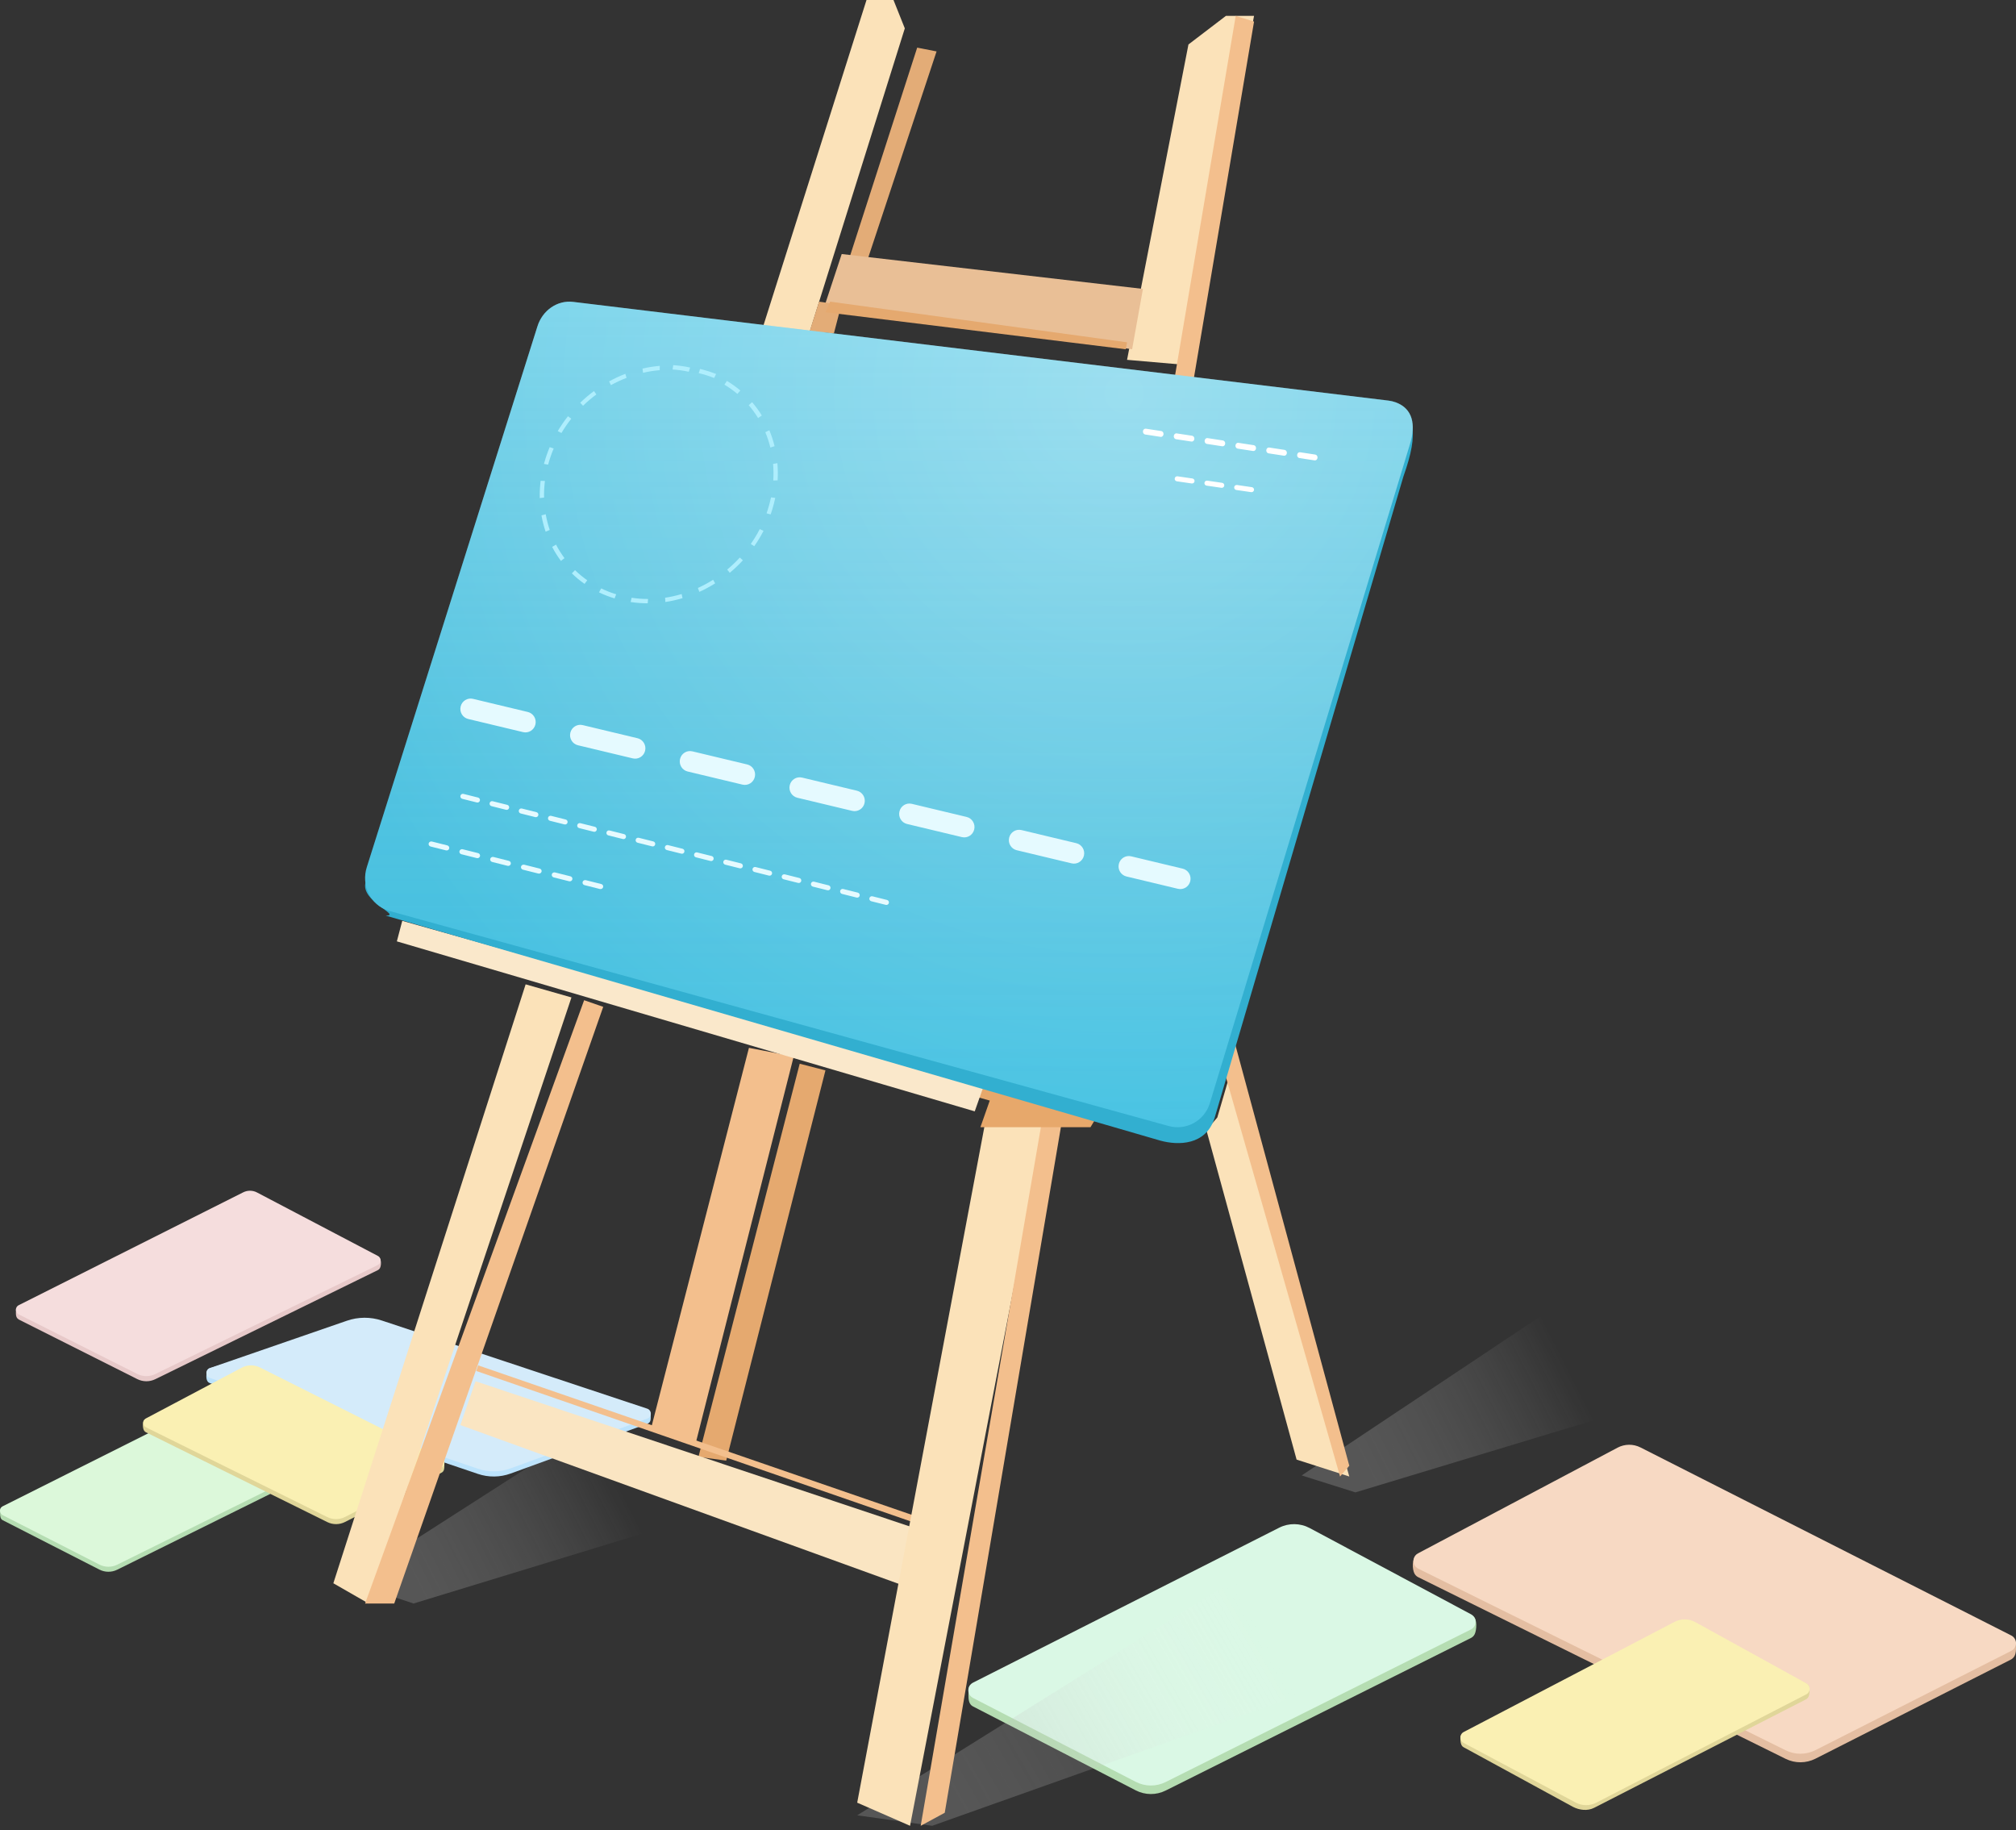
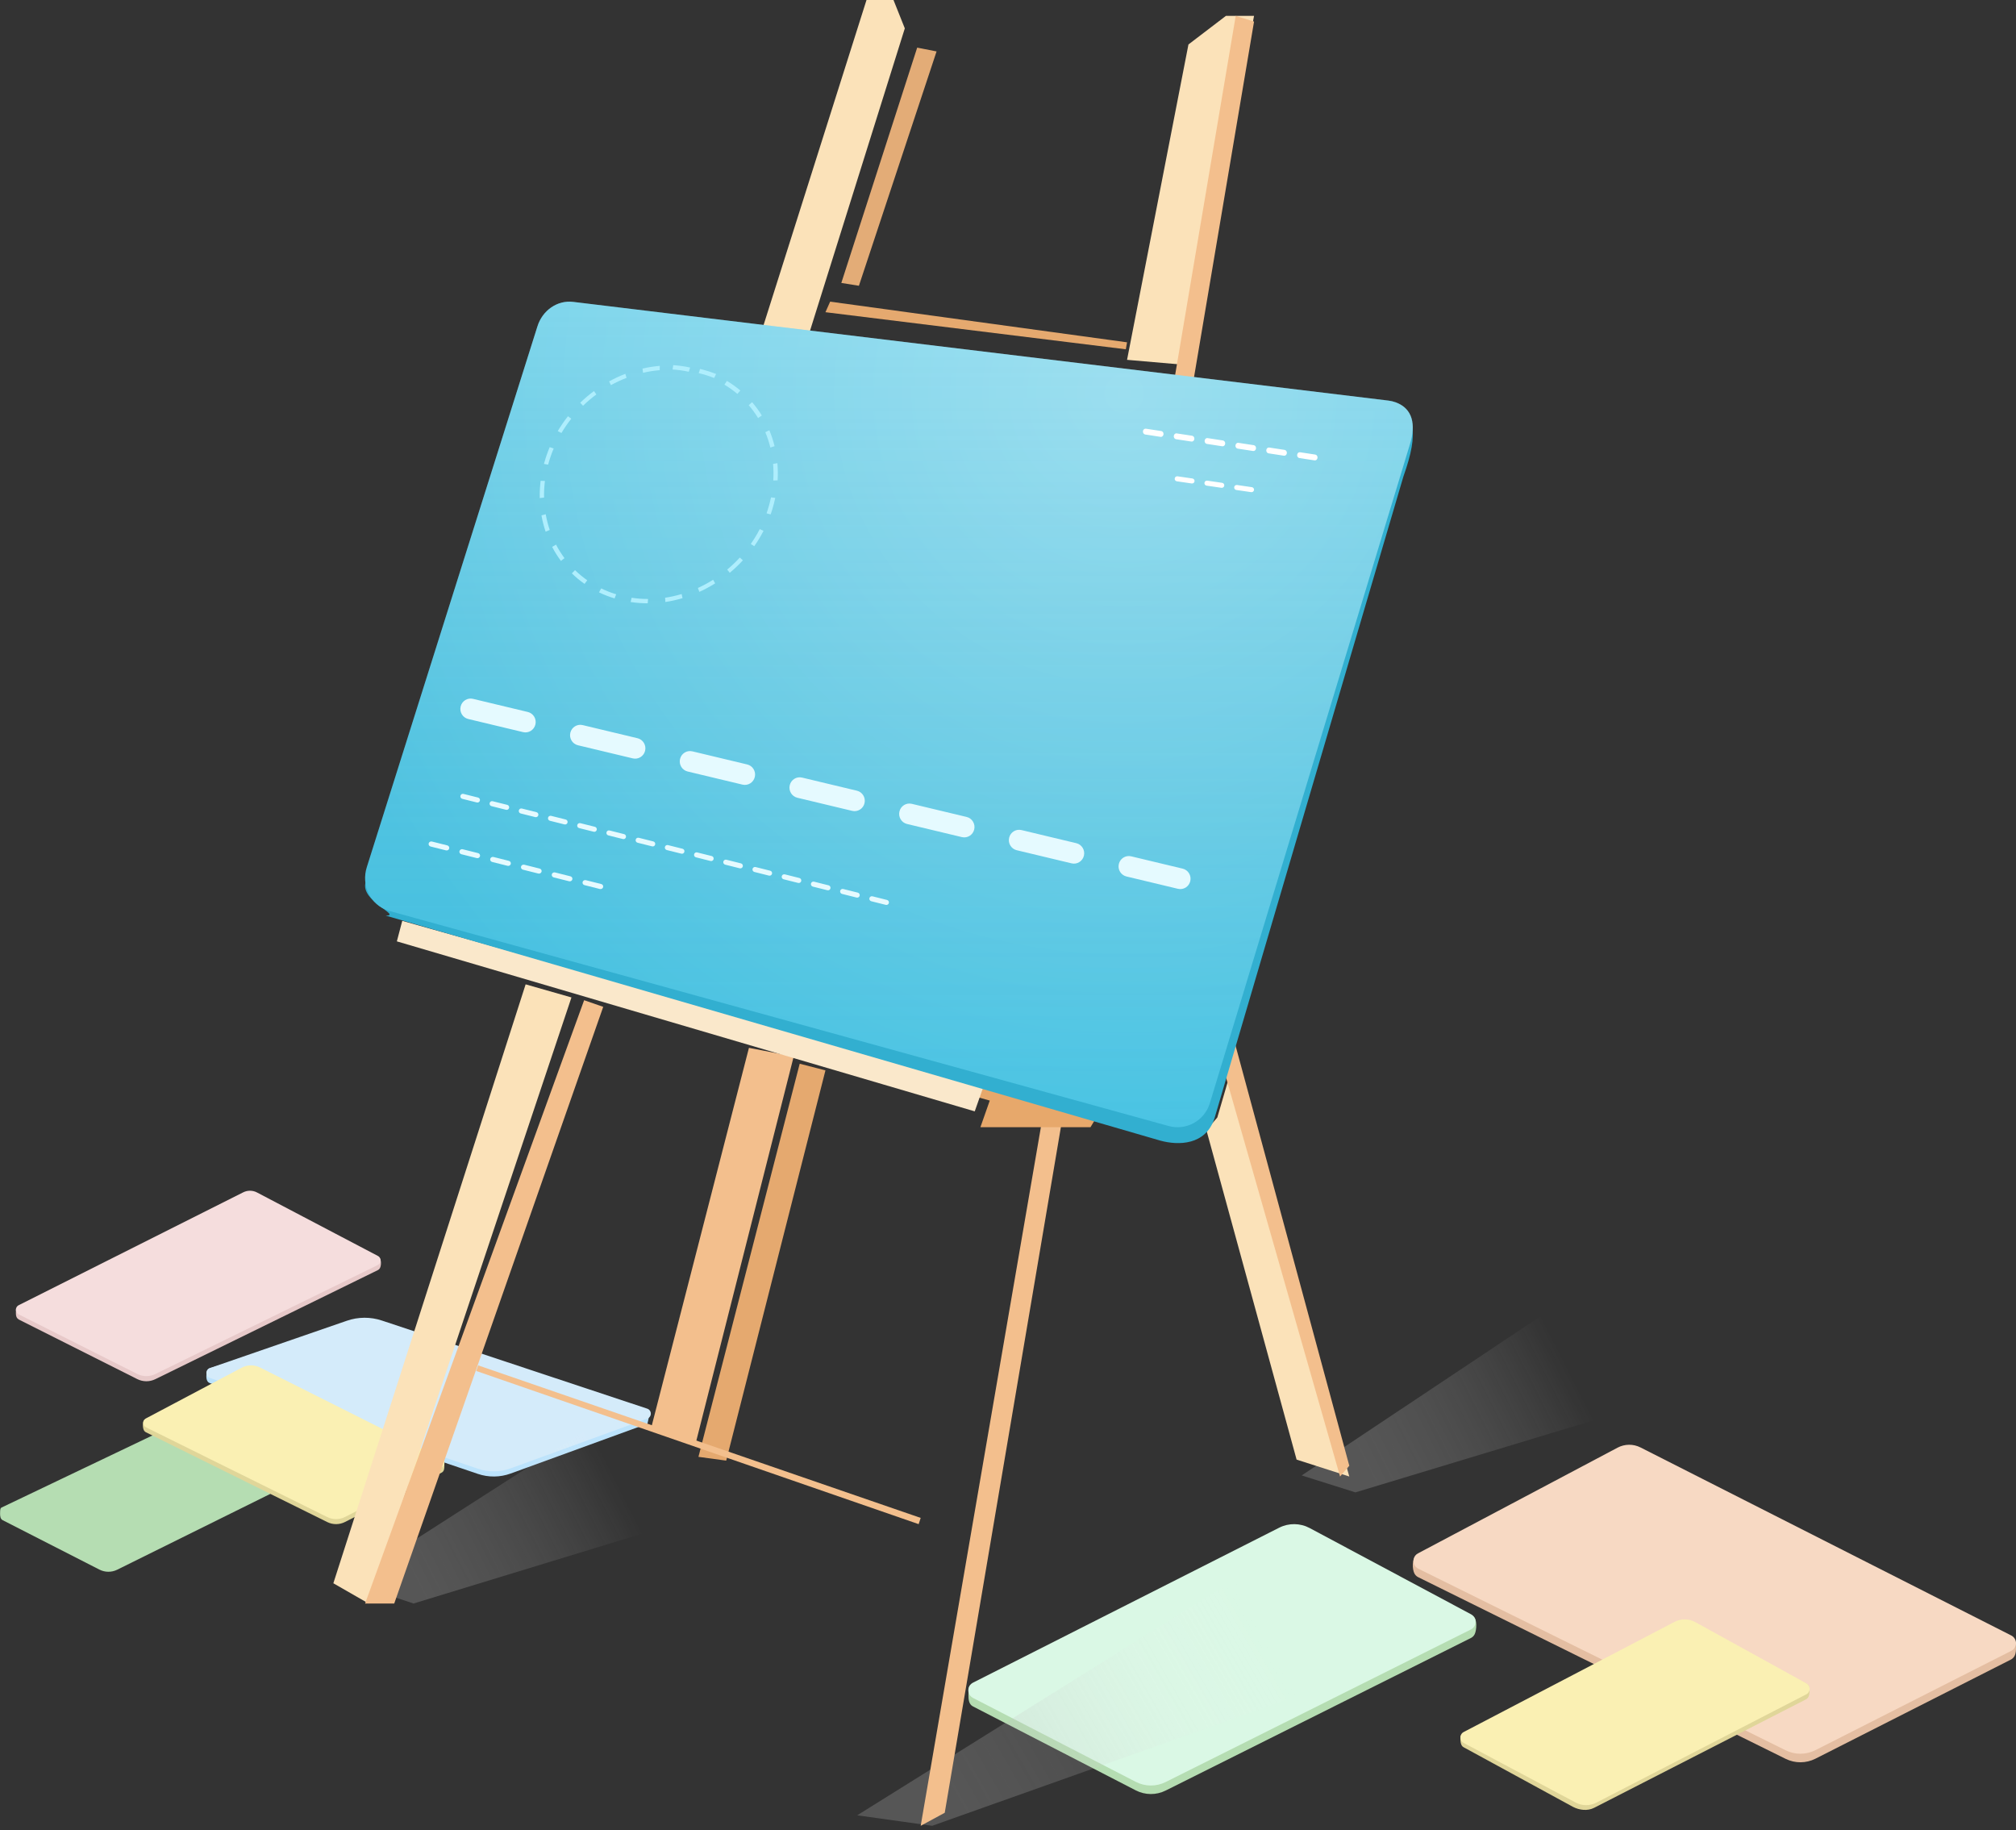
<svg xmlns="http://www.w3.org/2000/svg" xmlns:xlink="http://www.w3.org/1999/xlink" width="130px" height="118px" viewBox="0 0 130 118" version="1.1">
  <rect x="0" y="0" width="130" height="118" fill="#333333" stroke="none" />
  <title>customdesign</title>
  <defs>
    <linearGradient x1="72.27%" y1="44.3%" x2="8.541%" y2="63.185%" id="linearGradient-1">
      <stop stop-color="#FFFFFF" stop-opacity="0" offset="0%" />
      <stop stop-color="#AEAEAE" stop-opacity="0.287" offset="100%" />
    </linearGradient>
    <linearGradient x1="62.729%" y1="47.381%" x2="8.541%" y2="59.184%" id="linearGradient-2">
      <stop stop-color="#FFFFFF" stop-opacity="0" offset="0%" />
      <stop stop-color="#AEAEAE" stop-opacity="0.287" offset="100%" />
    </linearGradient>
    <radialGradient cx="72.224%" cy="11.53%" fx="72.224%" fy="11.53%" r="101.682%" gradientTransform="translate(0.722,0.115),scale(0.788,1),rotate(113.233),translate(-0.722,-0.115)" id="radialGradient-3">
      <stop stop-color="#80D7ED" offset="0%" />
      <stop stop-color="#41C1E2" offset="100%" />
    </radialGradient>
    <linearGradient x1="50%" y1="0%" x2="50%" y2="100%" id="linearGradient-4">
      <stop stop-color="#FFFFFF" stop-opacity="0.255" offset="0%" />
      <stop stop-color="#B1B2B7" stop-opacity="0" offset="100%" />
    </linearGradient>
    <path d="M25.106,58.732 L75.358,72.599 C76.482,72.906 77.637,72.281 78.004,71.166 L90.934,28.586 C91.29,27.409 91.126,26.353 90.003,25.94 C89.851,25.885 89.694,25.847 89.535,25.828 L36.956,19.463 C35.942,19.34 34.974,20.008 34.653,21.05 L23.658,55.894 C23.272,57.087 23.889,58.348 25.038,58.711 C25.06,58.719 25.083,58.725 25.106,58.732 Z" id="path-5" />
  </defs>
  <g id="UI-DESKTOP" stroke="none" stroke-width="1" fill="none" fill-rule="evenodd">
    <g id="A-modern-approach-to-employee-appreciation" transform="translate(-135, -4271)">
      <g id="customdesign" transform="translate(135, 4271)">
        <g id="Group-9-Copy-2" transform="translate(62.441, 98.268)">
          <path d="M0.163,10.364 L20.045,0.779 C20.666,0.465 21.398,0.473 22.013,0.801 L32.559,5.951 C32.823,6.093 32.788,6.836 32.649,7.104 C32.596,7.207 32.512,7.29 32.409,7.341 L12.727,17.176 C12.118,17.481 11.403,17.476 10.797,17.164 L0.296,11.75 C0.03,11.613 0.008,11.294 0.008,11.015 C0.008,10.5 0.059,10.417 0.163,10.364 Z" id="Rectangle_Top_Isometric-Copy" fill="#B5DDB2" />
          <path d="M0.3,10.221 L20.045,0.23 C20.666,-0.084 21.398,-0.076 22.013,0.252 L32.422,5.814 C32.686,5.955 32.788,6.287 32.649,6.555 C32.596,6.658 32.512,6.741 32.409,6.792 L12.727,16.627 C12.118,16.932 11.403,16.927 10.797,16.615 L0.296,11.202 C0.03,11.064 -0.076,10.734 0.059,10.464 C0.111,10.358 0.196,10.273 0.3,10.221 Z" id="Path" fill="#DAF8E5" />
        </g>
        <g id="Group-11" transform="translate(1.024, 76.772)">
          <path d="M0.718,7.402 L14.655,0.435 C14.938,0.293 15.272,0.296 15.552,0.443 L23.397,4.287 C23.588,4.406 23.565,4.816 23.481,4.978 C23.448,5.041 23.397,5.091 23.333,5.122 L8.991,12.15 C8.623,12.33 8.193,12.328 7.827,12.144 L0.182,8.301 C-0.051,8.156 0.007,7.873 0.007,7.674 C0.007,7.476 0.655,7.434 0.718,7.402 Z" id="Rectangle_Top_Isometric-Copy-2" fill="#E7C9C9" />
          <path d="M0.182,7.38 L14.655,0.105 C14.938,-0.038 15.272,-0.035 15.552,0.113 L23.341,4.202 C23.502,4.286 23.565,4.486 23.481,4.647 C23.448,4.71 23.397,4.761 23.333,4.792 L8.991,11.819 C8.623,12 8.193,11.997 7.827,11.813 L0.182,7.971 C0.019,7.889 -0.046,7.691 0.035,7.527 C0.067,7.463 0.118,7.412 0.182,7.38 Z" id="Path" fill="#F5DDDD" />
        </g>
        <g id="Group-11-Copy" transform="translate(110.551, 103.386) scale(-1, 1) translate(-110.551, -103.386) translate(91.102, 93.15)">
          <path d="M1.187,12.336 L24.212,0.725 C24.68,0.488 25.231,0.493 25.695,0.738 L38.656,7.145 C38.972,7.344 38.933,8.027 38.794,8.296 C38.74,8.401 38.655,8.485 38.551,8.537 L14.854,20.25 C14.247,20.55 13.536,20.546 12.931,20.24 L0.3,13.835 C-0.084,13.593 0.011,13.121 0.011,12.79 C0.011,12.459 1.082,12.39 1.187,12.336 Z" id="Rectangle_Top_Isometric-Copy-2" fill="#E4BEA2" />
          <path d="M0.3,12.299 L24.212,0.174 C24.68,-0.063 25.231,-0.058 25.695,0.188 L38.564,7.003 C38.83,7.143 38.933,7.476 38.794,7.746 C38.74,7.85 38.655,7.934 38.551,7.986 L14.854,19.699 C14.247,19.999 13.536,19.996 12.931,19.689 L0.3,13.285 C0.032,13.149 -0.077,12.818 0.057,12.546 C0.11,12.439 0.195,12.353 0.3,12.299 Z" id="Path" fill="#F7D9C3" />
        </g>
        <g id="Group-9-Copy-3" transform="translate(94.173, 104.409)">
          <path d="M0.249,7.486 L13.654,0.496 C14.087,0.273 14.598,0.279 15.027,0.512 L22.383,4.173 C22.567,4.273 22.542,4.801 22.445,4.992 C22.408,5.065 22.349,5.124 22.278,5.16 L8.623,12.149 C8.198,12.366 7.671,12.304 7.249,12.082 L0.206,8.243 C0.02,8.145 0,7.879 0,7.681 C0,7.315 0.177,7.523 0.249,7.486 Z" id="Rectangle_Top_Isometric-Copy" fill="#E0D699" />
          <path d="M0.206,7.264 L13.8,0.164 C14.227,-0.06 14.732,-0.054 15.155,0.179 L22.321,4.132 C22.503,4.233 22.572,4.468 22.477,4.659 C22.44,4.732 22.382,4.791 22.312,4.828 L8.762,11.818 C8.342,12.034 7.85,12.031 7.433,11.809 L0.204,7.962 C0.021,7.864 -0.053,7.629 0.04,7.437 C0.076,7.362 0.135,7.302 0.206,7.264 Z" id="Path" fill="#FAF0B3" />
        </g>
        <g id="Group-9" transform="translate(0, 91.102)">
          <path d="M0.097,6.097 L11.902,0.458 C12.271,0.273 12.705,0.278 13.07,0.471 L19.332,3.501 C19.489,3.584 19.468,4.021 19.385,4.179 C19.354,4.239 19.304,4.288 19.243,4.318 L7.557,10.104 C7.195,10.283 6.77,10.28 6.411,10.097 L0.176,6.912 C0.018,6.831 0.005,6.644 0.005,6.48 C0.005,6.177 0.035,6.128 0.097,6.097 Z" id="Rectangle_Top_Isometric-Copy" fill="#B5DDB2" />
-           <path d="M0.178,6.012 L11.902,0.135 C12.271,-0.05 12.705,-0.045 13.07,0.148 L19.251,3.42 C19.407,3.503 19.468,3.698 19.385,3.856 C19.354,3.917 19.304,3.965 19.243,3.996 L7.557,9.781 C7.195,9.96 6.77,9.957 6.411,9.774 L0.176,6.589 C0.018,6.508 -0.045,6.314 0.035,6.155 C0.066,6.093 0.116,6.043 0.178,6.012 Z" id="Path" fill="#DCF8DA" />
        </g>
        <g id="Rectangle-Copy-3_Isometric" transform="translate(13.307, 84.961)">
-           <path d="M9.06,0.528 L0.226,3.25 C0.055,3.309 0,3.457 0,3.772 C0,4.088 0.128,4.182 0.226,4.215 L17.507,10.067 C18.196,10.301 18.941,10.292 19.625,10.043 L28.444,6.832 C28.682,6.736 28.653,6.539 28.653,6.254 C28.653,5.969 28.532,6.23 28.435,6.198 L11.315,0.514 C10.581,0.271 9.791,0.275 9.06,0.528 Z" id="Path" fill="#BCE3FC" />
+           <path d="M9.06,0.528 L0.226,3.25 C0.055,3.309 0,3.457 0,3.772 C0,4.088 0.128,4.182 0.226,4.215 L17.507,10.067 C18.196,10.301 18.941,10.292 19.625,10.043 L28.444,6.832 C28.653,5.969 28.532,6.23 28.435,6.198 L11.315,0.514 C10.581,0.271 9.791,0.275 9.06,0.528 Z" id="Path" fill="#BCE3FC" />
          <path d="M9.06,0.193 L0.224,3.245 C0.053,3.304 -0.039,3.494 0.019,3.669 C0.051,3.769 0.128,3.847 0.226,3.88 L17.507,9.732 C18.196,9.966 18.941,9.957 19.625,9.708 L28.444,6.497 C28.614,6.435 28.703,6.243 28.642,6.069 C28.608,5.971 28.532,5.895 28.435,5.863 L11.315,0.179 C10.581,-0.064 9.791,-0.06 9.06,0.193 Z" id="Path" fill="#D4EBFA" />
        </g>
        <g id="Group-9-Copy" transform="translate(18.937, 93.15) scale(-1, 1) translate(-18.937, -93.15) translate(9.213, 88.031)">
          <path d="M0.097,6.097 L11.902,0.458 C12.271,0.273 12.705,0.278 13.07,0.471 L19.332,3.501 C19.489,3.584 19.468,4.021 19.385,4.179 C19.354,4.239 19.304,4.288 19.243,4.318 L7.557,10.104 C7.195,10.283 6.77,10.28 6.411,10.097 L0.176,6.912 C0.018,6.831 0.005,6.644 0.005,6.48 C0.005,6.177 0.035,6.128 0.097,6.097 Z" id="Rectangle_Top_Isometric-Copy" fill="#E0D699" />
          <path d="M0.178,6.012 L11.902,0.135 C12.271,-0.05 12.705,-0.045 13.07,0.148 L19.251,3.42 C19.407,3.503 19.468,3.698 19.385,3.856 C19.354,3.917 19.304,3.965 19.243,3.996 L7.557,9.781 C7.195,9.96 6.77,9.957 6.411,9.774 L0.176,6.589 C0.018,6.508 -0.045,6.314 0.035,6.155 C0.066,6.093 0.116,6.043 0.178,6.012 Z" id="Path" fill="#FAF0B3" />
        </g>
        <polygon id="Path-581" fill="url(#linearGradient-1)" points="60.108 117.717 93.15 105.975 85.348 98.268 55.276 117.041" />
        <polygon id="Path-581-Copy" fill="url(#linearGradient-2)" points="87.403 96.22 112.598 88.599 100.733 83.937 83.937 95.127" />
        <polygon id="Path-581-Copy-2" fill="url(#linearGradient-2)" points="26.664 103.386 51.181 95.897 39.505 91.102 22.52 101.994" />
        <polygon id="Path-560" fill="#FBE2B9" points="21.496 102.08 23.772 103.386 36.85 64.309 33.895 63.465" />
        <polygon id="Path-561" fill="#F3BF8D" points="23.543 103.386 25.422 103.386 38.898 64.915 37.667 64.488" />
        <polygon id="Path-562" fill="#F3BF8D" points="48.295 67.559 51.181 68.118 44.836 93.15 41.969 92.145" />
        <polygon id="Path-563" fill="#E5A96F" points="51.568 68.583 53.228 69.012 46.829 94.173 45.039 93.929" />
-         <polygon id="Path-564" fill="#FAE5C2" points="30.664 89.055 59.37 98.652 58.626 102.362 29.685 91.881" />
        <polygon id="Path-565" fill="#F3BF8D" points="30.709 88.392 30.833 88.031 59.37 97.866 59.239 98.268" />
-         <polygon id="Path-566" fill="#FBE2B9" points="55.276 116.226 63.665 71.654 67.559 71.654 58.684 117.717" />
        <polygon id="Path-567" fill="#F3BF8D" points="59.37 117.717 60.921 116.877 68.583 71.654 67.296 71.654" />
        <polygon id="Path-568" fill="#E7A86B" points="26.614 60.455 29.129 60.394 70.63 72.159 70.319 72.677 63.22 72.677 63.824 70.959" />
        <polygon id="Path-569" fill="#FAE8CB" points="25.939 59.37 63.465 69.927 62.855 71.654 25.591 60.694" />
        <polygon id="Path-570" fill="#FBE2B9" points="77.795 72.868 83.61 94.107 87.008 95.197 79.511 68.583 78.497 72.049" />
        <polygon id="Path-571" fill="#F3BF8D" points="86.413 95.197 87.008 94.501 79.435 66.535 78.819 68.628" />
        <polygon id="Path-572" fill="#FBE2B9" points="72.677 23.2 76.636 2.867 79.052 1.024 80.866 1.024 76.636 23.543" />
        <polygon id="Path-573" fill="#F3BF8D" points="79.684 1.024 80.866 1.39 76.954 24.567 75.748 24.351" />
        <polygon id="Path-574" fill="#FBE2B9" points="49.134 21.286 55.876 0 57.616 0 58.346 1.829 52.179 21.496" />
        <polygon id="Path-576" fill="#E3AC77" points="59.144 3.071 60.394 3.315 55.386 18.425 54.252 18.242" />
-         <polygon id="Path-577" fill="#E9BF96" points="54.277 16.378 73.701 18.627 73.003 22.52 53.228 19.552" />
-         <polygon id="Path-578" fill="#E3AC77" points="52.817 19.449 52.205 21.381 53.773 21.496 54.252 19.658" />
        <polygon id="Path-579" fill="#E5A96F" points="53.531 19.449 53.228 20.129 72.598 22.52 72.677 22.071" />
        <path d="M74.828,73.542 C75.977,73.856 77.75,73.856 78.321,72.085 L90.499,30.718 C91.535,27.795 91.236,26.708 89.607,26.103 C87.461,25.307 86.05,25.965 85.887,25.944 L37.945,20.887 C36.842,20.746 36.089,19.953 35.766,21.025 L23.577,56.889 C23.211,58.103 25.938,59.033 24.874,59.033 L24.94,59.052 L74.828,73.542 Z" id="Path-580-Copy" fill="#32AFD0" />
        <g id="Path-580">
          <use fill="url(#radialGradient-3)" xlink:href="#path-5" />
          <use fill="url(#linearGradient-4)" xlink:href="#path-5" />
        </g>
        <path d="M38.627,38.192 C38.945,38.345 39.28,38.477 39.631,38.583 L39.734,38.315 C39.399,38.214 39.076,38.088 38.767,37.938 L38.627,38.192 Z M41.765,38.898 L41.791,38.619 C41.435,38.619 41.081,38.592 40.73,38.54 L40.664,38.815 C41.031,38.87 41.398,38.897 41.765,38.898 Z M36.875,36.968 C37.128,37.214 37.401,37.44 37.694,37.645 L37.868,37.412 C37.588,37.216 37.324,36.997 37.079,36.76 L36.875,36.968 Z M44.012,38.568 L43.956,38.301 C43.604,38.405 43.248,38.484 42.889,38.538 L42.905,38.813 C43.279,38.758 43.649,38.675 44.012,38.568 Z M35.604,35.261 C35.769,35.577 35.959,35.879 36.171,36.165 L36.4,35.985 C36.196,35.71 36.014,35.419 35.854,35.114 L35.604,35.261 Z M46.117,37.612 L45.985,37.38 C45.668,37.579 45.34,37.756 45.003,37.909 L45.098,38.161 C45.448,38.002 45.789,37.818 46.117,37.612 Z M34.915,33.227 C34.978,33.588 35.068,33.939 35.184,34.279 L35.449,34.168 C35.338,33.839 35.251,33.5 35.19,33.154 L34.915,33.227 Z M47.904,36.127 L47.707,35.949 C47.453,36.224 47.18,36.483 46.892,36.723 L47.058,36.93 C47.356,36.682 47.639,36.414 47.904,36.127 Z M34.862,30.999 C34.815,31.375 34.797,31.747 34.805,32.113 L35.084,32.081 C35.076,31.726 35.094,31.367 35.139,31.008 L34.862,30.999 Z M49.237,34.223 L48.991,34.114 C48.821,34.446 48.628,34.765 48.414,35.071 L48.638,35.216 C48.858,34.901 49.059,34.569 49.237,34.223 Z M35.188,29.527 C35.147,29.655 35.11,29.783 35.075,29.911 L35.345,29.959 C35.378,29.836 35.414,29.713 35.453,29.59 C35.527,29.361 35.61,29.136 35.703,28.916 L35.447,28.829 C35.375,28.999 35.308,29.173 35.248,29.349 L35.188,29.527 Z M49.772,32.931 L49.811,32.807 C49.882,32.571 49.943,32.336 49.992,32.1 L49.719,32.069 C49.663,32.336 49.592,32.604 49.507,32.869 C49.483,32.945 49.457,33.021 49.431,33.096 L49.693,33.166 L49.732,33.055 L49.772,32.931 Z M36.625,26.836 C36.386,27.139 36.166,27.459 35.967,27.794 L36.204,27.919 C36.394,27.598 36.606,27.289 36.838,26.996 L36.625,26.836 Z M50.144,30.97 C50.166,30.595 50.161,30.225 50.129,29.862 L49.851,29.911 C49.882,30.264 49.887,30.621 49.865,30.98 L50.144,30.97 Z M38.303,25.214 C37.991,25.444 37.693,25.696 37.413,25.967 L37.597,26.159 C37.866,25.898 38.153,25.655 38.455,25.433 L38.303,25.214 Z M49.948,28.766 C49.861,28.413 49.748,28.07 49.611,27.739 L49.351,27.866 C49.484,28.185 49.593,28.516 49.677,28.856 L49.948,28.766 Z M40.324,24.103 C39.966,24.241 39.616,24.404 39.278,24.59 L39.395,24.831 C39.721,24.652 40.058,24.495 40.403,24.362 L40.324,24.103 Z M49.125,26.789 C48.939,26.486 48.73,26.199 48.499,25.929 L48.28,26.122 C48.502,26.381 48.704,26.658 48.884,26.951 L49.125,26.789 Z M42.544,23.588 C42.169,23.62 41.796,23.679 41.43,23.764 L41.468,24.035 C41.823,23.953 42.182,23.896 42.542,23.866 L42.544,23.588 Z M47.74,25.177 C47.471,24.95 47.181,24.743 46.874,24.558 L46.714,24.8 C47.009,24.977 47.288,25.177 47.549,25.397 L47.74,25.177 Z M44.417,23.969 L44.501,23.696 L44.486,23.693 C44.13,23.616 43.772,23.567 43.414,23.543 L43.37,23.822 C43.722,23.845 44.072,23.894 44.417,23.969 Z M45.057,24.059 C45.4,24.139 45.733,24.244 46.052,24.372 L46.177,24.112 C45.903,24.002 45.618,23.908 45.322,23.831 L45.144,23.787 L45.057,24.059 Z" id="Shape" fill="#AEEEFD" fill-rule="nonzero" />
        <path d="M30.194,46.357 L33.731,47.203 C34.086,47.288 34.442,47.066 34.526,46.707 C34.61,46.348 34.39,45.989 34.035,45.904 L30.498,45.057 C30.143,44.973 29.787,45.195 29.703,45.554 C29.619,45.913 29.839,46.272 30.194,46.357 Z M37.268,48.05 L40.805,48.896 C41.16,48.981 41.516,48.758 41.6,48.4 C41.684,48.041 41.464,47.681 41.109,47.596 L37.572,46.75 C37.217,46.665 36.861,46.887 36.777,47.246 C36.693,47.605 36.913,47.965 37.268,48.05 Z M44.342,49.742 L47.879,50.588 C48.234,50.673 48.59,50.451 48.674,50.092 C48.758,49.733 48.538,49.373 48.183,49.288 L44.646,48.442 C44.291,48.357 43.935,48.579 43.851,48.938 C43.767,49.297 43.987,49.657 44.342,49.742 Z M51.416,51.434 L54.953,52.28 C55.308,52.365 55.664,52.143 55.748,51.784 C55.832,51.425 55.612,51.065 55.257,50.98 L51.72,50.134 C51.365,50.049 51.009,50.271 50.925,50.63 C50.841,50.989 51.061,51.349 51.416,51.434 Z M58.49,53.126 L62.027,53.972 C62.382,54.057 62.738,53.835 62.822,53.476 C62.906,53.117 62.686,52.757 62.331,52.672 L58.794,51.826 C58.439,51.741 58.083,51.963 57.999,52.322 C57.915,52.681 58.135,53.041 58.49,53.126 Z M65.564,54.818 L69.101,55.664 C69.456,55.749 69.812,55.527 69.896,55.168 C69.98,54.809 69.76,54.449 69.405,54.364 L65.868,53.518 C65.513,53.433 65.157,53.656 65.073,54.014 C64.989,54.373 65.209,54.733 65.564,54.818 Z M72.638,56.51 L75.958,57.305 C76.314,57.39 76.67,57.168 76.754,56.809 C76.838,56.45 76.618,56.09 76.263,56.005 L72.942,55.211 C72.587,55.126 72.231,55.348 72.147,55.707 C72.063,56.066 72.283,56.425 72.638,56.51 Z" id="Path-585-Copy" fill="#E5FAFF" fill-rule="nonzero" />
        <path d="M29.808,51.504 L30.75,51.739 C30.837,51.761 30.924,51.708 30.946,51.62 C30.967,51.532 30.914,51.443 30.828,51.422 L29.886,51.186 C29.799,51.164 29.711,51.218 29.69,51.305 C29.668,51.393 29.721,51.482 29.808,51.504 Z M31.692,51.975 L32.634,52.211 C32.72,52.233 32.808,52.179 32.829,52.091 C32.851,52.004 32.798,51.915 32.711,51.893 L31.769,51.658 C31.683,51.636 31.595,51.689 31.574,51.777 C31.552,51.865 31.605,51.953 31.692,51.975 Z M33.575,52.447 L34.517,52.683 C34.604,52.704 34.692,52.651 34.713,52.563 C34.735,52.475 34.682,52.387 34.595,52.365 L33.653,52.129 C33.566,52.107 33.479,52.161 33.457,52.249 C33.436,52.336 33.489,52.425 33.575,52.447 Z M35.459,52.918 L36.401,53.154 C36.488,53.176 36.575,53.122 36.597,53.035 C36.618,52.947 36.565,52.858 36.479,52.837 L35.537,52.601 C35.45,52.579 35.363,52.633 35.341,52.72 C35.32,52.808 35.372,52.897 35.459,52.918 Z M37.343,53.39 L38.285,53.626 C38.371,53.647 38.459,53.594 38.481,53.506 C38.502,53.418 38.449,53.33 38.362,53.308 L37.421,53.072 C37.334,53.051 37.246,53.104 37.225,53.192 C37.203,53.28 37.256,53.368 37.343,53.39 Z M39.227,53.861 L40.169,54.097 C40.255,54.119 40.343,54.065 40.364,53.978 C40.386,53.89 40.333,53.801 40.246,53.78 L39.304,53.544 C39.218,53.522 39.13,53.576 39.109,53.663 C39.087,53.751 39.14,53.84 39.227,53.861 Z M41.11,54.333 L42.052,54.569 C42.139,54.591 42.227,54.537 42.248,54.449 C42.27,54.362 42.217,54.273 42.13,54.251 L41.188,54.015 C41.101,53.994 41.014,54.047 40.992,54.135 C40.971,54.223 41.024,54.311 41.11,54.333 Z M42.994,54.805 L43.936,55.04 C44.023,55.062 44.11,55.009 44.132,54.921 C44.153,54.833 44.1,54.745 44.014,54.723 L43.072,54.487 C42.985,54.465 42.897,54.519 42.876,54.607 C42.855,54.694 42.907,54.783 42.994,54.805 Z M44.878,55.276 L45.82,55.512 C45.906,55.534 45.994,55.48 46.016,55.393 C46.037,55.305 45.984,55.216 45.897,55.194 L44.956,54.959 C44.869,54.937 44.781,54.99 44.76,55.078 C44.738,55.166 44.791,55.255 44.878,55.276 Z M46.762,55.748 L47.704,55.984 C47.79,56.005 47.878,55.952 47.899,55.864 C47.921,55.776 47.868,55.688 47.781,55.666 L46.839,55.43 C46.753,55.409 46.665,55.462 46.644,55.55 C46.622,55.637 46.675,55.726 46.762,55.748 Z M48.645,56.219 L49.587,56.455 C49.674,56.477 49.762,56.423 49.783,56.336 C49.805,56.248 49.752,56.159 49.665,56.138 L48.723,55.902 C48.636,55.88 48.549,55.934 48.527,56.021 C48.506,56.109 48.559,56.198 48.645,56.219 Z M50.529,56.691 L51.471,56.927 C51.558,56.949 51.645,56.895 51.667,56.807 C51.688,56.72 51.635,56.631 51.549,56.609 L50.607,56.373 C50.52,56.352 50.432,56.405 50.411,56.493 C50.39,56.581 50.442,56.669 50.529,56.691 Z M52.413,57.163 L53.355,57.398 C53.441,57.42 53.529,57.367 53.551,57.279 C53.572,57.191 53.519,57.103 53.432,57.081 L52.491,56.845 C52.404,56.823 52.316,56.877 52.295,56.965 C52.273,57.052 52.326,57.141 52.413,57.163 Z M54.297,57.634 L55.238,57.87 C55.325,57.892 55.413,57.838 55.434,57.751 C55.456,57.663 55.403,57.574 55.316,57.552 L54.374,57.317 C54.288,57.295 54.2,57.348 54.178,57.436 C54.157,57.524 54.21,57.613 54.297,57.634 Z M56.18,58.106 L57.122,58.342 C57.209,58.363 57.297,58.31 57.318,58.222 C57.34,58.134 57.287,58.046 57.2,58.024 L56.258,57.788 C56.171,57.767 56.084,57.82 56.062,57.908 C56.041,57.995 56.094,58.084 56.18,58.106 Z" id="Path-585-Copy-2" fill="#E5FAFF" fill-rule="nonzero" />
        <path d="M73.846,28.014 L74.84,28.166 C74.931,28.18 75.016,28.107 75.028,28.004 C75.04,27.901 74.976,27.805 74.885,27.791 L73.89,27.64 C73.799,27.626 73.715,27.698 73.702,27.801 C73.69,27.905 73.754,28 73.846,28.014 Z M75.834,28.318 L76.828,28.469 C76.92,28.483 77.004,28.411 77.016,28.308 C77.029,28.204 76.965,28.109 76.873,28.095 L75.879,27.943 C75.787,27.929 75.703,28.002 75.691,28.105 C75.678,28.208 75.743,28.304 75.834,28.318 Z M77.823,28.621 L78.817,28.773 C78.908,28.787 78.993,28.715 79.005,28.612 C79.017,28.508 78.953,28.413 78.862,28.399 L77.867,28.247 C77.776,28.233 77.692,28.306 77.679,28.409 C77.667,28.512 77.731,28.607 77.823,28.621 Z M79.811,28.925 L80.805,29.077 C80.897,29.091 80.981,29.019 80.993,28.916 C81.006,28.812 80.942,28.717 80.85,28.703 L79.856,28.551 C79.764,28.537 79.68,28.61 79.668,28.713 C79.655,28.816 79.719,28.911 79.811,28.925 Z M81.799,29.229 L82.794,29.381 C82.885,29.395 82.969,29.323 82.982,29.219 C82.994,29.116 82.93,29.021 82.839,29.007 L81.844,28.855 C81.753,28.841 81.669,28.913 81.656,29.017 C81.644,29.12 81.708,29.215 81.799,29.229 Z M83.788,29.533 L84.771,29.683 C84.862,29.697 84.947,29.625 84.959,29.522 C84.971,29.418 84.907,29.323 84.816,29.309 L83.833,29.159 C83.741,29.145 83.657,29.217 83.645,29.321 C83.632,29.424 83.696,29.519 83.788,29.533 Z" id="Path-585-Copy-4" fill="#FFFFFF" fill-rule="nonzero" />
        <path d="M75.886,31.031 L76.845,31.171 C76.934,31.184 77.016,31.122 77.028,31.034 C77.041,30.945 76.98,30.863 76.892,30.85 L75.933,30.71 C75.845,30.697 75.763,30.759 75.75,30.847 C75.737,30.936 75.798,31.018 75.886,31.031 Z M77.804,31.311 L78.763,31.451 C78.852,31.464 78.934,31.402 78.946,31.314 C78.959,31.225 78.898,31.143 78.81,31.13 L77.851,30.99 C77.763,30.977 77.681,31.039 77.668,31.127 C77.655,31.216 77.716,31.298 77.804,31.311 Z M79.722,31.591 L80.681,31.731 C80.77,31.743 80.852,31.682 80.864,31.594 C80.877,31.505 80.816,31.423 80.728,31.41 L79.769,31.27 C79.681,31.257 79.599,31.319 79.586,31.407 C79.573,31.496 79.634,31.578 79.722,31.591 Z" id="Path-585-Copy-5" fill="#FFFFFF" fill-rule="nonzero" />
        <path d="M27.766,54.578 L28.758,54.827 C28.85,54.85 28.943,54.797 28.967,54.708 C28.99,54.62 28.935,54.529 28.844,54.506 L27.852,54.257 C27.76,54.234 27.667,54.288 27.643,54.376 C27.62,54.465 27.675,54.555 27.766,54.578 Z M29.751,55.076 L30.744,55.325 C30.835,55.348 30.928,55.295 30.952,55.206 C30.975,55.118 30.921,55.027 30.829,55.004 L29.837,54.755 C29.745,54.732 29.652,54.786 29.628,54.874 C29.605,54.963 29.66,55.053 29.751,55.076 Z M31.736,55.574 L32.729,55.823 C32.82,55.846 32.913,55.793 32.937,55.704 C32.961,55.616 32.906,55.525 32.814,55.503 L31.822,55.253 C31.73,55.231 31.637,55.284 31.613,55.372 C31.59,55.461 31.645,55.551 31.736,55.574 Z M33.721,56.072 L34.714,56.321 C34.805,56.344 34.898,56.291 34.922,56.202 C34.946,56.114 34.891,56.024 34.799,56.001 L33.807,55.752 C33.715,55.729 33.622,55.782 33.599,55.87 C33.575,55.959 33.63,56.049 33.721,56.072 Z M35.706,56.57 L36.699,56.819 C36.79,56.842 36.883,56.789 36.907,56.701 C36.931,56.612 36.876,56.522 36.784,56.499 L35.792,56.25 C35.701,56.227 35.607,56.28 35.584,56.369 C35.56,56.457 35.615,56.547 35.706,56.57 Z M37.691,57.068 L38.684,57.318 C38.775,57.34 38.868,57.287 38.892,57.199 C38.916,57.11 38.861,57.02 38.77,56.997 L37.777,56.748 C37.686,56.725 37.592,56.778 37.569,56.867 C37.545,56.955 37.6,57.046 37.691,57.068 Z" id="Path-585-Copy-3" fill="#E5FAFF" fill-rule="nonzero" />
      </g>
    </g>
  </g>
</svg>